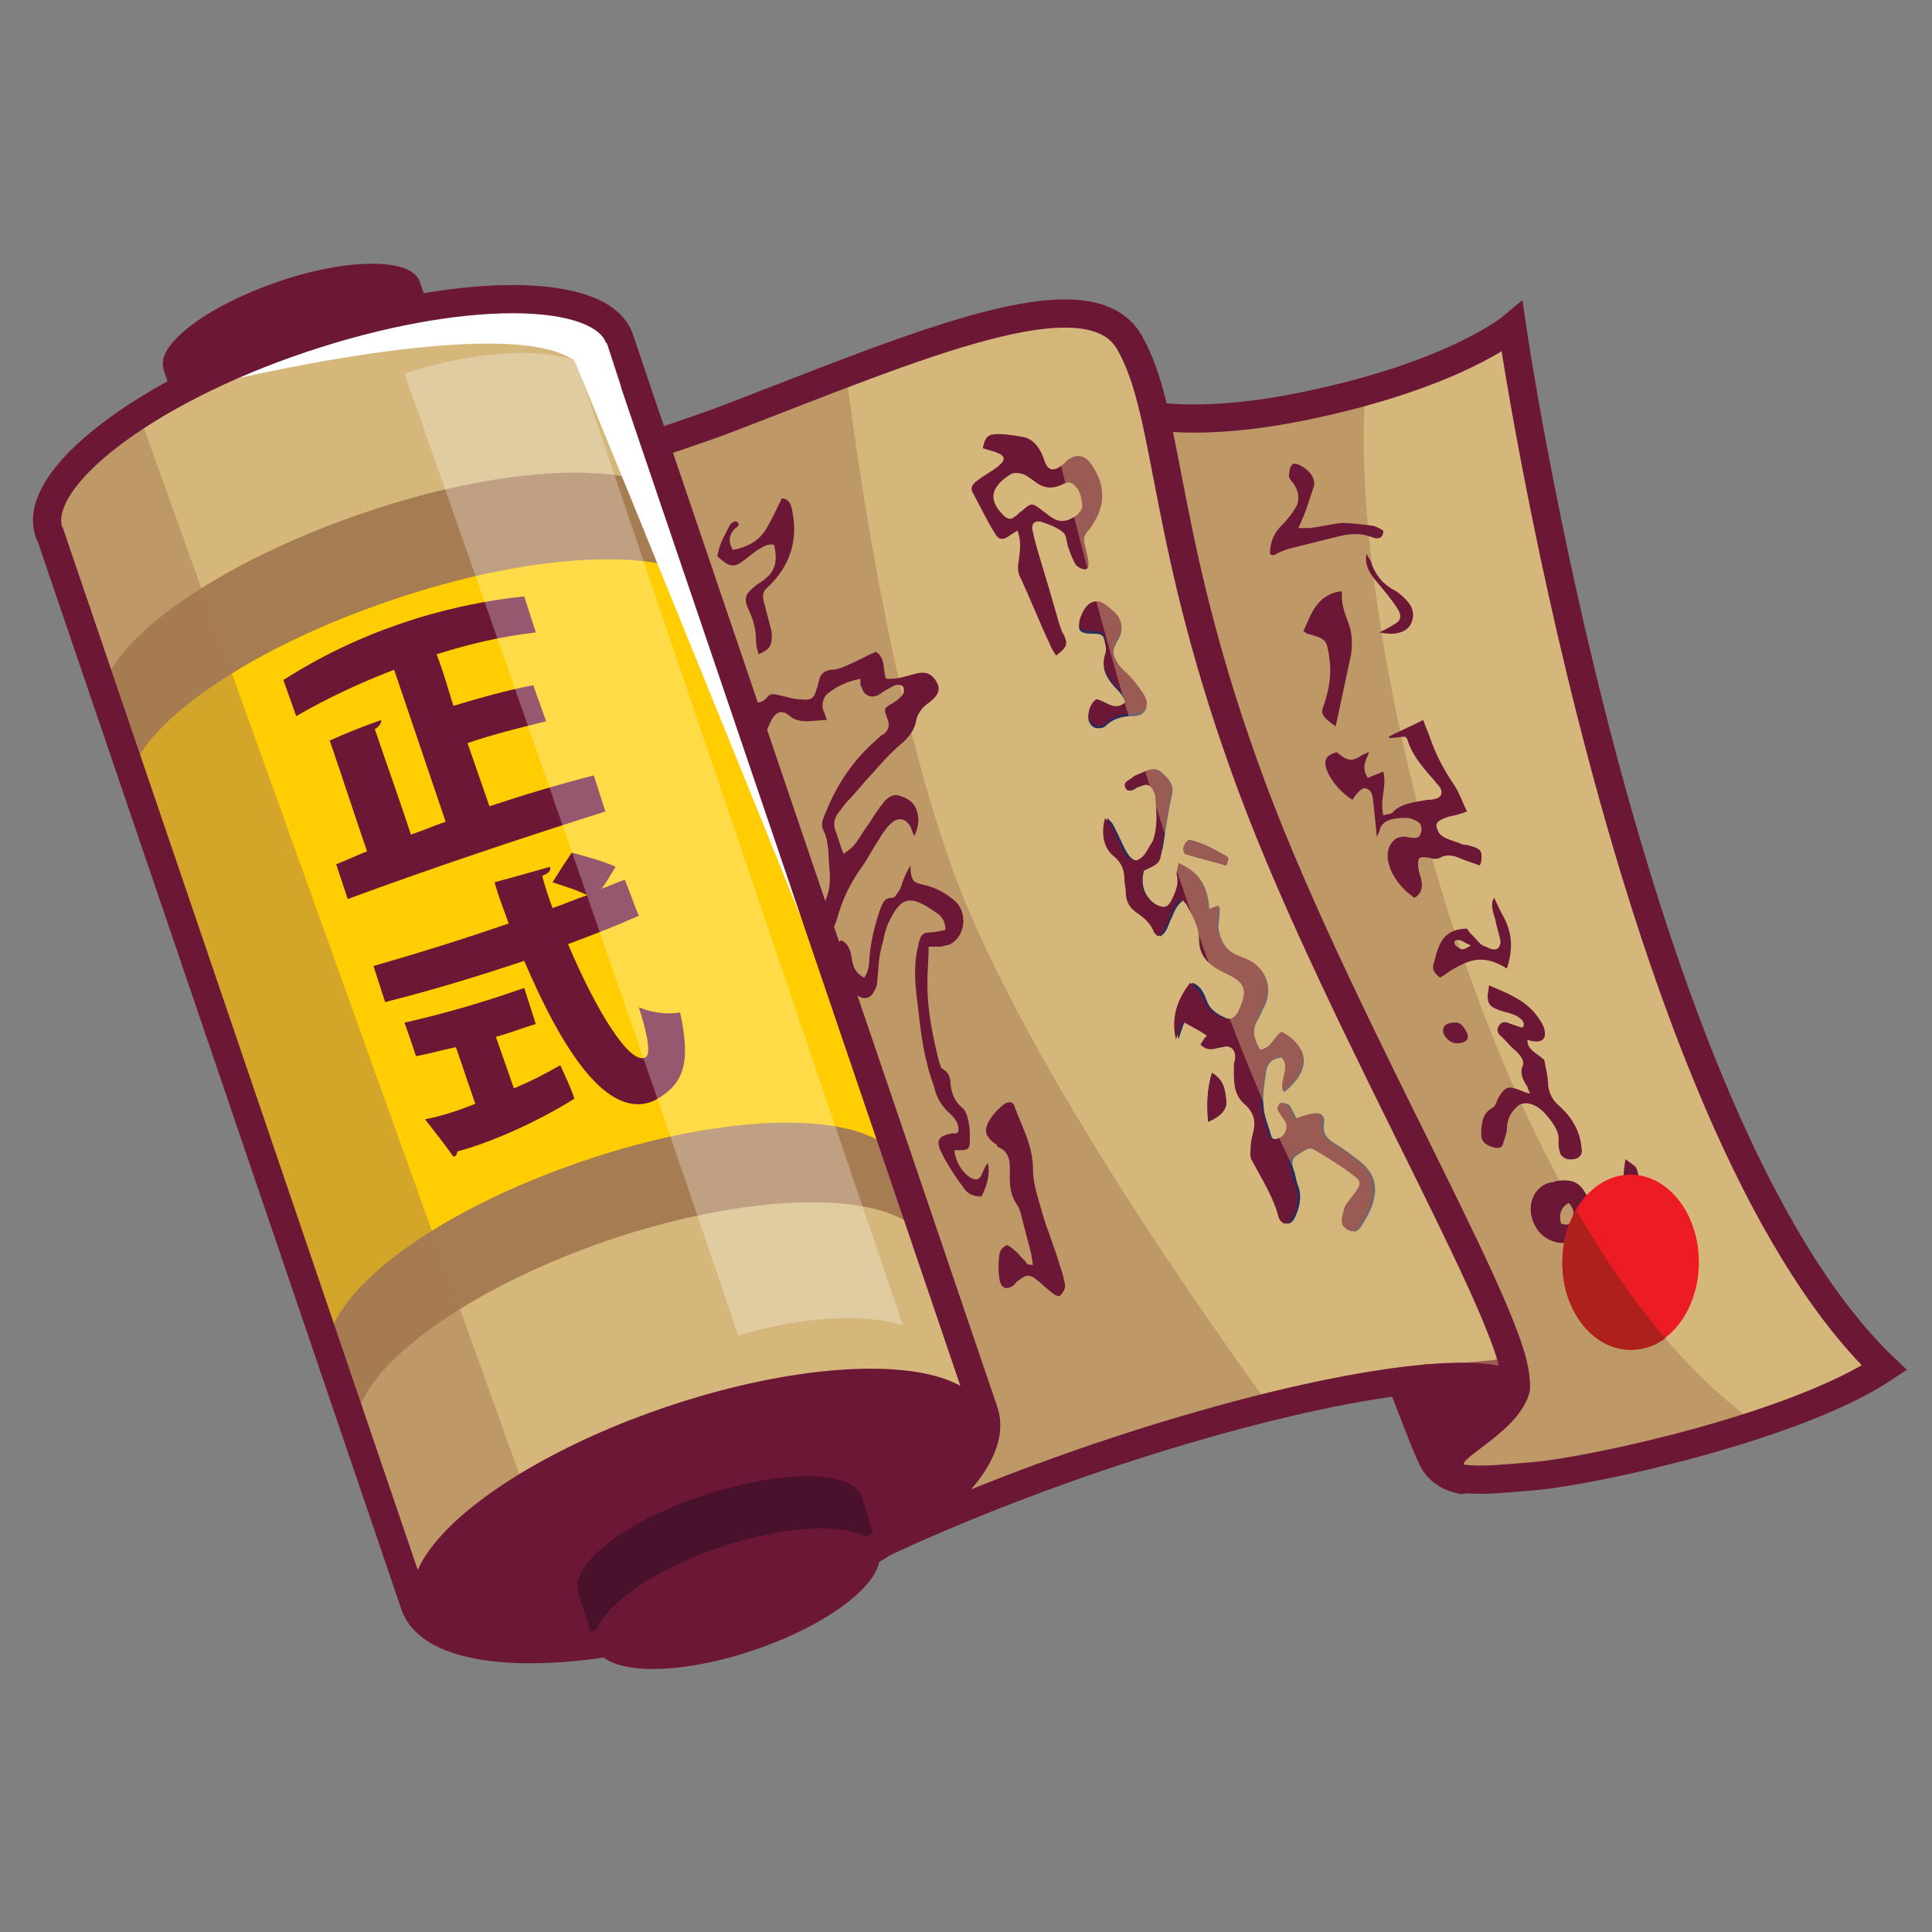
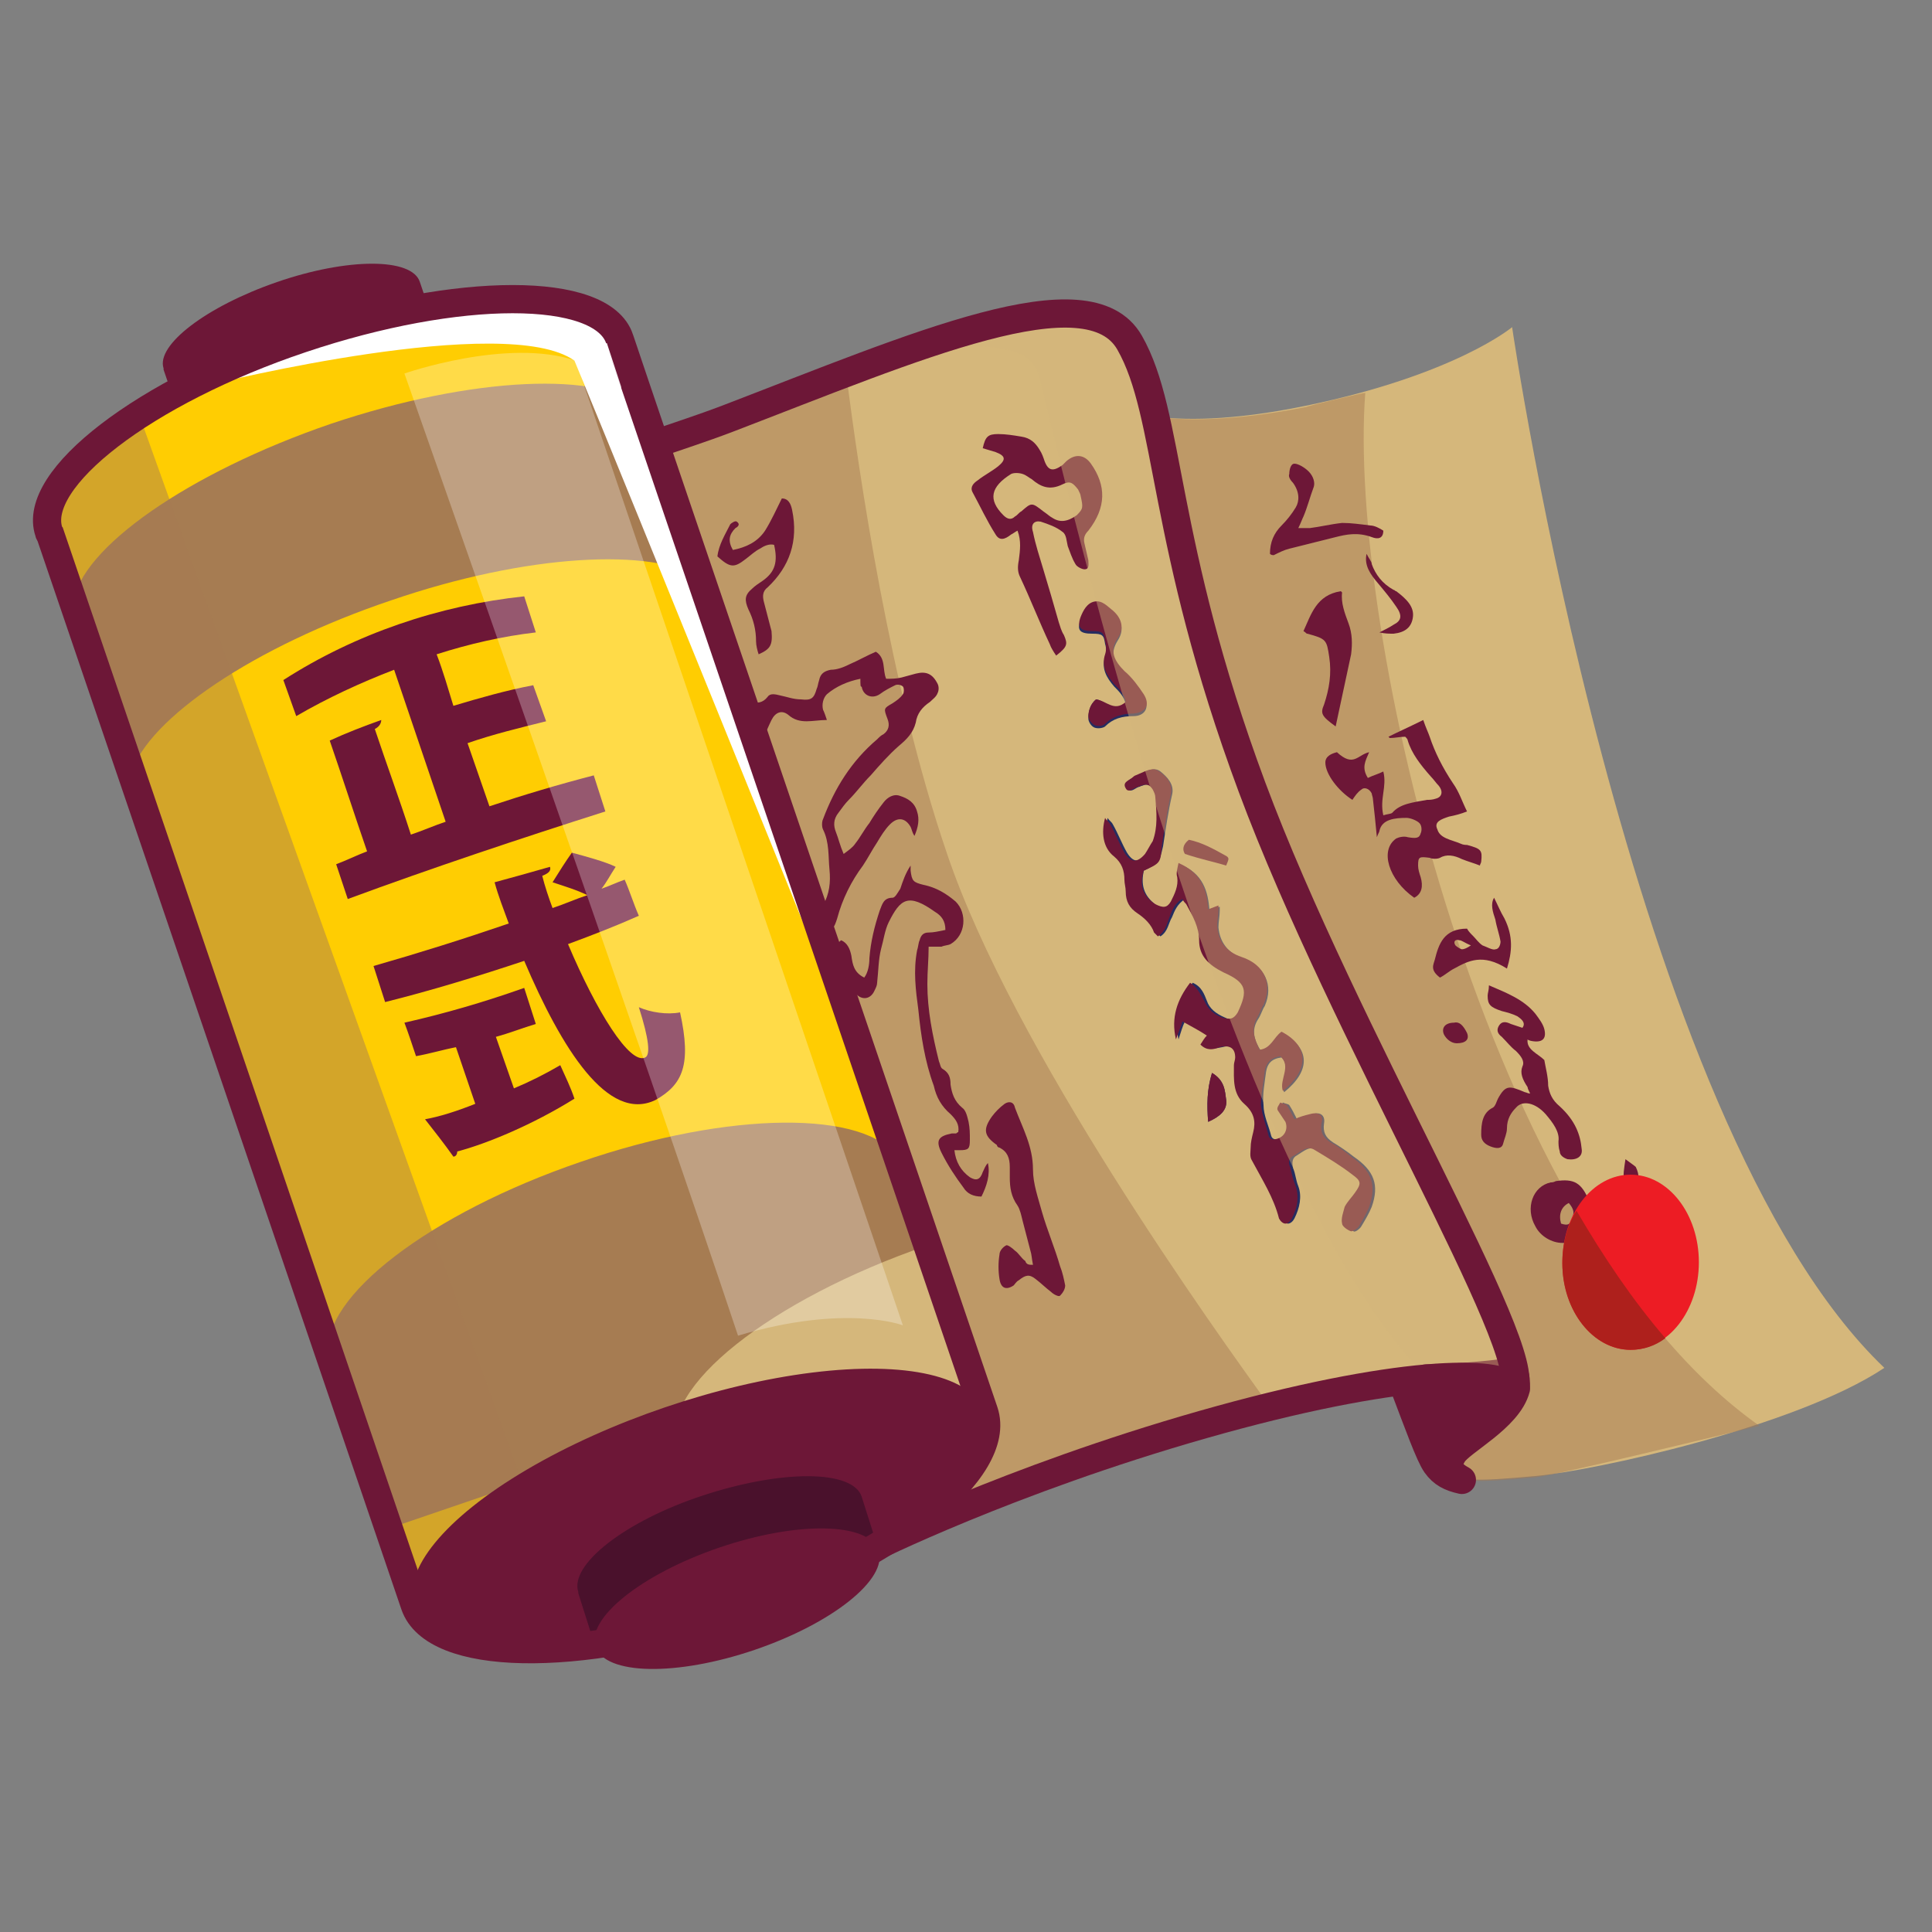
<svg xmlns="http://www.w3.org/2000/svg" version="1.1" id="Calque_1" x="0px" y="0px" viewBox="0 0 150 150" style="enable-background:new 0 0 150 150;" xml:space="preserve">
  <rect x="0" y="0" width="150" height="150" fill="#808080" stroke="none" />
  <style type="text/css">
	.st0{fill:#D5B77B;}
	.st1{opacity:0.49;fill:#A67C52;}
	.st2{fill:#262C60;}
	.st3{fill:#6D1737;}
	.st4{fill:none;stroke:#6D1737;stroke-width:2.19;stroke-miterlimit:10;}
	.st5{fill:#6D1737;stroke:#6D1737;stroke-width:2.19;stroke-linejoin:round;}
	.st6{opacity:0.43;fill:#D5B77B;enable-background:new    ;}
	.st7{fill:#FFCD02;}
	.st8{fill:#A67C52;}
	.st9{fill:#4A112C;}
	.st10{opacity:0.28;fill:#FFFFFF;enable-background:new    ;}
	.st11{fill:#FFFFFF;}
	.st12{fill:#ED1C24;}
	.st13{fill:#AE201C;}
</style>
  <g>
    <g id="Calque_1_00000094606453524496627690000018262546467200234891_">
      <path class="st0" d="M86,31.3c0,0,3.8,2.6,15.4,0.2s16-6.1,16-6.1s9,61.8,28.9,80.8c-6.9,4.6-22.6,8-27.1,8.4s-6.7,0.6-7.8-1    S105.3,97,105.3,97L86,31.3z" />
      <path class="st1" d="M106,30.5c-0.2,0-4.4,1-4.6,1.1C89.8,33.9,86,31.3,86,31.3L105.3,97c0,0,5,15.1,6.1,16.7s3.2,1.4,7.8,1    c1.8-0.2,13.2-3,17.4-4C115.1,95.5,104.6,48.5,106,30.5L106,30.5z" />
      <path class="st0" d="M36.9,37.3c0,0,5.1,0.7,19.7-4.9s28-11.5,31.2-5.9s2.4,15.4,9.5,34.5s22.1,43.9,20.3,46.7    c-0.9-1.5-9-1.5-24.1,2.8s-25.9,9.7-25.9,9.7l-14.5-18.5L34.6,63.1L36.9,37.3L36.9,37.3z" />
      <path class="st2" d="M88.8,67.6C90,67,90,67,90.3,65.7c0.2-1.3,0.4-2.7,0.7-4c0.2-0.8-0.4-1.4-0.9-1.8c-0.5-0.4-1.1,0-1.6,0.2    c-0.1,0.1-0.3,0.1-0.4,0.2c-0.3,0.2-0.9,0.4-0.6,0.9c0.3,0.4,0.6,0,0.9-0.1c0.1,0,0.2-0.1,0.3-0.1c0.4-0.2,0.7,0,0.9,0.3    c0.1,0.2,0.2,0.4,0.2,0.6c0.1,1.1,0.2,2.3-0.2,3.4c-0.1,0.4-0.3,0.7-0.6,1c-0.5,0.7-1,0.7-1.5-0.1c-0.4-0.7-0.7-1.5-1.1-2.2    c-0.1-0.2-0.3-0.3-0.4-0.5c-0.3,1.2-0.2,2.3,0.7,3c0.7,0.6,0.8,1.1,0.8,1.8c0,0.3,0.1,0.6,0.1,0.9c0,0.7,0.3,1.2,0.9,1.7    c0.6,0.4,1,0.9,1.3,1.5c0,0.1,0.2,0.2,0.3,0.3c0.6-0.4,0.6-1,0.9-1.5c0.2-0.5,0.4-1,1-1.4c0.1,0.1,0.2,0.2,0.3,0.4    c0.5,0.9,1,1.8,1,2.8c0.1,1.2,0.8,2,1.9,2.5c1.8,0.8,1.9,1.4,1.1,3.1c-0.3,0.6-0.6,0.7-1.2,0.4c-0.7-0.3-1.2-0.7-1.4-1.3    c-0.2-0.5-0.4-1.1-1.1-1.4c-0.9,1.3-1.5,2.6-1.1,4.4c0.2-0.6,0.3-1,0.5-1.4c0.7,0.4,1.3,0.8,1.9,1.1c-0.1,0.2-0.3,0.5-0.5,0.7    c0.5,0.4,1,0.3,1.5,0.2c0.7-0.2,1.2,0.1,1.2,0.8c0,0.2-0.1,0.4-0.1,0.6c0,1.1-0.1,2.2,0.8,3c0.7,0.7,0.9,1.3,0.7,2.2    c-0.1,0.4-0.2,0.8-0.2,1.2c0,0.3,0,0.7,0.1,1c0.8,1.5,1.7,2.8,2.1,4.5c0,0.2,0.3,0.4,0.5,0.4s0.4-0.2,0.5-0.4    c0.4-0.8,0.6-1.7,0.3-2.5c-0.2-0.5-0.2-0.9-0.4-1.4c-0.1-0.4-0.1-0.8,0.3-1c0.5-0.3,1-0.8,1.6-0.4c1,0.6,2,1.2,2.9,1.9    c0.7,0.5,0.6,0.8,0.2,1.4c-0.3,0.4-0.6,0.7-0.8,1.1c-0.2,0.4-0.3,0.9-0.2,1.3c0,0.2,0.4,0.5,0.7,0.6c0.1,0.1,0.5-0.2,0.6-0.4    c0.3-0.5,0.6-1,0.8-1.5c0.6-1.7,0.2-2.8-1.4-3.9c-0.5-0.4-1.1-0.8-1.6-1.1c-0.6-0.4-0.8-0.8-0.7-1.5c0.1-0.6-0.3-0.9-0.9-0.7    c-0.4,0.1-0.8,0.3-1.2,0.4c-0.2-0.4-0.4-0.8-0.6-1.1c-0.1-0.1-0.3-0.1-0.5-0.2c-0.1,0.2-0.2,0.4-0.2,0.6c0.1,0.3,0.4,0.6,0.6,0.9    c0.3,0.5,0,1.1-0.6,1.3c-0.3,0.1-0.6,0.1-0.7-0.2c-0.2-0.8-0.6-1.6-0.6-2.4C98,85,98.2,84,98.3,83.2c0.1-0.6,0.4-1,1.2-1.1    c0.8,0.8-0.2,1.8,0.2,2.7c2.1-1.7,2-3.4-0.1-4.6c-0.6,0.4-0.8,1.3-1.7,1.4c-0.5-0.8-0.8-1.6-0.2-2.5c0.2-0.3,0.3-0.7,0.5-1    c0.7-1.6,0-3.1-1.7-3.7c-1.2-0.4-1.8-1.3-1.9-2.4c0-0.4,0.1-0.9,0.1-1.3c0-0.1,0-0.2,0-0.3l-0.8,0.3c-0.1-1.5-0.5-2.9-2.3-3.6    c0,0.4-0.1,0.8-0.1,1.1c0.1,0.7-0.1,1.3-0.5,1.9c-0.3,0.6-0.6,0.6-1.2,0.2C88.7,69.5,88.6,68.6,88.8,67.6L88.8,67.6z" />
      <path class="st2" d="M85.1,54.3c-0.5,0.4-0.6,1-0.6,1.5c0,0.2,0.2,0.6,0.5,0.7s0.7,0,0.8-0.1c0.6-0.6,1.3-0.8,2.2-0.8    c0.9,0,1.3-0.7,0.8-1.5c-0.5-0.7-0.9-1.3-1.5-1.8c-0.8-0.8-1.2-1.5-0.5-2.6c0.5-0.8,0.3-1.5-0.4-2.1c-0.4-0.4-0.8-0.9-1.4-0.7    c-0.6,0.1-0.9,0.7-1.1,1.2c-0.3,0.8-0.1,1.1,0.9,1.1c0.8,0,0.9,0.1,1,0.8c0.1,0.3,0.1,0.7,0,1c-0.3,0.9,0.1,1.6,0.7,2.3    c0.4,0.4,0.8,0.8,0.9,1.4C86.4,55.3,85.8,54.4,85.1,54.3L85.1,54.3z" />
      <path class="st2" d="M94.1,83.3c-0.4,1.3-0.4,2.5-0.3,3.8c0.9-0.4,1.5-0.9,1.4-1.7C95.1,84.7,95.1,83.9,94.1,83.3z" />
-       <path class="st2" d="M92,66.3c1.2,0.3,2.2,0.6,3.2,0.9c0.2-0.5,0.2-0.6-0.1-0.8c-0.9-0.5-1.8-1-2.8-1.2C91.8,65.6,91.8,66,92,66.3    z" />
      <path class="st3" d="M88.8,67.6c-0.3,1-0.2,1.9,0.9,2.6c0.6,0.3,0.9,0.3,1.2-0.2c0.3-0.6,0.6-1.2,0.5-1.9c-0.1-0.3,0-0.6,0.1-1.1    c1.8,0.8,2.2,2.1,2.3,3.6l0.8-0.3c0,0.1,0,0.2,0,0.3c0,0.4-0.1,0.9-0.1,1.3c0.1,1.2,0.7,2,1.9,2.4c1.8,0.6,2.4,2.1,1.7,3.7    c-0.2,0.3-0.3,0.7-0.5,1c-0.5,0.9-0.2,1.7,0.2,2.5c0.9-0.1,1.1-1,1.7-1.4c2.1,1.1,2.2,2.9,0.1,4.6c-0.3-0.9,0.7-1.9-0.2-2.7    c-0.7,0.1-1.1,0.5-1.2,1.1c-0.1,0.9-0.3,1.8-0.3,2.7c0.1,0.8,0.4,1.6,0.6,2.4c0.1,0.3,0.4,0.3,0.7,0.2c0.6-0.2,0.8-0.8,0.6-1.3    c-0.2-0.3-0.4-0.6-0.6-0.9c-0.1-0.2,0.1-0.4,0.2-0.6c0.2,0.1,0.4,0.1,0.5,0.2c0.2,0.3,0.4,0.7,0.6,1.1c0.4-0.2,0.8-0.3,1.2-0.4    c0.7-0.2,1.1,0.1,0.9,0.7c-0.1,0.7,0.1,1.1,0.7,1.5c0.6,0.3,1.1,0.7,1.6,1.1c1.6,1.1,2,2.2,1.4,3.9c-0.2,0.5-0.5,1-0.8,1.5    c-0.1,0.2-0.5,0.4-0.6,0.4c-0.3-0.1-0.7-0.4-0.7-0.6c-0.1-0.4,0.1-0.9,0.2-1.3c0.2-0.4,0.6-0.8,0.8-1.1c0.5-0.7,0.5-0.9-0.2-1.4    c-0.9-0.7-1.9-1.3-2.9-1.9c-0.6-0.4-1.1,0.1-1.6,0.4c-0.5,0.2-0.5,0.6-0.3,1c0.1,0.5,0.2,0.9,0.4,1.4c0.3,0.9,0.1,1.7-0.3,2.5    c-0.1,0.2-0.3,0.4-0.5,0.4s-0.4-0.2-0.5-0.4c-0.4-1.6-1.3-3-2.1-4.5c-0.2-0.3-0.1-0.7-0.1-1c0-0.4,0.1-0.8,0.2-1.2    c0.2-0.8,0.1-1.5-0.7-2.2c-0.9-0.8-0.8-1.9-0.8-3c0-0.2,0.1-0.4,0.1-0.6c0-0.7-0.4-1-1.2-0.8c-0.5,0.2-1,0.3-1.5-0.2    c0.2-0.3,0.3-0.5,0.5-0.7c-0.6-0.4-1.2-0.7-1.9-1.1c-0.1,0.4-0.3,0.8-0.5,1.4c-0.4-1.7,0.1-3.1,1.1-4.4c0.6,0.4,0.8,0.9,1.1,1.4    c0.3,0.7,0.8,1.1,1.4,1.3c0.6,0.2,0.9,0.1,1.2-0.4c0.8-1.7,0.7-2.3-1.1-3.1c-1.2-0.6-1.9-1.3-1.9-2.5c0-1-0.5-1.9-1-2.8    c-0.1-0.1-0.2-0.2-0.3-0.4c-0.6,0.3-0.8,0.9-1,1.4s-0.3,1.1-0.9,1.5c-0.1-0.1-0.2-0.2-0.3-0.3c-0.2-0.6-0.7-1.1-1.3-1.5    c-0.6-0.4-0.9-0.9-0.9-1.7c0-0.3-0.1-0.6-0.1-0.9c0-0.7-0.2-1.3-0.8-1.8c-0.9-0.7-1-1.9-0.7-3c0.1,0.2,0.3,0.3,0.4,0.5    c0.4,0.7,0.7,1.5,1.1,2.2c0.5,0.8,1,0.8,1.6,0.1c0.2-0.3,0.4-0.7,0.6-1c0.4-1.1,0.3-2.2,0.2-3.4c0-0.2-0.1-0.4-0.2-0.6    c-0.2-0.3-0.4-0.5-0.9-0.3c-0.1,0-0.2,0.1-0.3,0.1c-0.3,0.1-0.7,0.5-0.9,0.1c-0.3-0.5,0.3-0.6,0.6-0.9c0.1-0.1,0.2-0.1,0.4-0.2    c0.5-0.2,1.1-0.6,1.6-0.2c0.6,0.4,1.1,1,0.9,1.8c-0.3,1.3-0.5,2.7-0.7,4C90.1,67,90.1,67,88.8,67.6L88.8,67.6z" />
      <path class="st3" d="M85.1,54.3c0.8,0.1,1.4,1,2.3,0.2c-0.1-0.6-0.5-1-0.9-1.4c-0.6-0.7-1-1.4-0.7-2.3c0.1-0.3,0.1-0.7,0-1    c-0.1-0.7-0.2-0.8-1-0.8c-0.9,0-1.2-0.3-0.9-1.1c0.2-0.5,0.5-1.1,1.1-1.2c0.6-0.1,1,0.4,1.4,0.7c0.7,0.6,0.9,1.4,0.4,2.1    c-0.7,1-0.3,1.8,0.5,2.6c0.6,0.5,1.1,1.2,1.5,1.8c0.5,0.8,0.2,1.4-0.8,1.5c-0.8,0-1.6,0.2-2.2,0.8c-0.2,0.2-0.6,0.2-0.8,0.1    c-0.2-0.1-0.5-0.4-0.5-0.7C84.5,55.3,84.6,54.7,85.1,54.3L85.1,54.3z" />
      <path class="st3" d="M94.1,83.3c1,0.6,1,1.4,1.1,2.1c0.1,0.8-0.5,1.3-1.4,1.7C93.7,85.8,93.7,84.6,94.1,83.3z" />
      <path class="st3" d="M92,66.3c-0.2-0.3-0.2-0.7,0.3-1.1c1,0.2,1.9,0.7,2.8,1.2c0.4,0.2,0.3,0.3,0.1,0.8    C94.2,66.9,93.2,66.7,92,66.3z" />
      <path class="st3" d="M84.7,36c-0.5-0.7-1.2-0.8-1.9-0.2c-0.1,0.1-0.2,0.2-0.3,0.3c-0.7,0.5-1.1,0.5-1.4-0.3    c-0.1-0.3-0.2-0.6-0.4-0.9c-0.3-0.5-0.7-0.9-1.4-1c-0.6-0.1-1.2-0.2-1.8-0.2c-0.8,0-1,0.2-1.2,1.1c0.3,0.1,0.7,0.2,1,0.3    c0.8,0.3,0.8,0.6,0.2,1.1c-0.5,0.4-1.1,0.7-1.6,1.1c-0.3,0.2-0.6,0.5-0.4,0.9c0.6,1.1,1.1,2.2,1.8,3.3c0.3,0.5,0.7,0.4,1.2,0    c0.2-0.1,0.3-0.2,0.5-0.3c0.3,0.8,0.2,1.5,0.1,2.3C79,44,79,44.4,79.2,44.8c0.8,1.7,1.5,3.5,2.3,5.2c0.1,0.3,0.3,0.6,0.5,0.9    c0.9-0.7,0.9-0.9,0.6-1.6c-0.2-0.3-0.3-0.7-0.4-1c-0.4-1.4-0.8-2.8-1.2-4.1c-0.3-1-0.6-1.9-0.8-2.9c-0.2-0.6,0.1-0.9,0.6-0.8    c0.6,0.2,1.2,0.4,1.7,0.8c0.3,0.2,0.3,0.7,0.4,1.1c0.2,0.5,0.3,0.9,0.6,1.4c0.1,0.2,0.5,0.4,0.7,0.4c0.4,0,0.3-0.4,0.3-0.7    c-0.1-0.4-0.2-0.9-0.3-1.3c-0.1-0.4,0-0.7,0.3-1C85.9,39.4,85.9,37.7,84.7,36L84.7,36z M83.6,40c-0.7,0.5-1.3,0.6-1.9,0.2    c-0.2-0.1-0.4-0.3-0.7-0.5c-0.9-0.7-0.9-0.7-1.7,0c-0.2,0.1-0.3,0.3-0.5,0.4c-0.3,0.3-0.6,0.2-0.9-0.1c-1.2-1.2-1-2.2,0.6-3.2    c0.2-0.1,0.6-0.1,0.9,0s0.5,0.3,0.7,0.4c0.7,0.6,1.4,0.9,2.4,0.4c0.6-0.3,0.8-0.1,1.2,0.4c0.1,0.2,0.2,0.4,0.2,0.5    C84.1,39.4,84.1,39.5,83.6,40z" />
      <path class="st1" d="M98.6,109.2c-4.2-5.8-20-27.8-25.1-43c-4.4-12.9-6.8-29.3-7.8-37.2c-2.9,1.1-5.9,2.3-9,3.5    c-11,4.2-16.6,4.8-18.7,4.9L36.7,39l-0.4,4.9l5.3,33.9l11.5,24l14.5,18.5c0,0,10.9-5.3,25.9-9.7C95.3,110.1,97,109.6,98.6,109.2    L98.6,109.2z" />
-       <path class="st4" d="M89.4,32.3c2.4,0.3,6.2,0.4,12-0.8c11.6-2.4,16-6.1,16-6.1s9,61.8,28.9,80.8c-6.9,4.6-22.6,8-27.1,8.4    s-6.7,0.6-7.8-1c-0.4-0.6-1.5-3.5-2.7-6.6" />
      <path class="st5" d="M117.5,106.5c-2.2,0.3-4.5,0.5-6.7,0.5c-0.6,0.2-1.2,0.4-1.8,0.6c1.1,2.9,2,5.4,2.5,6.1s1.1,1,2,1.2    c-1.1-0.6-1.2-1.2-0.7-2c0.6-1,4.3-2.8,4.9-5.1C117.7,107.3,117.7,106.9,117.5,106.5z" />
      <path class="st6" d="M69.1,27.7c0,0,10.4-2.5,11.5,1.3s13.7,61.3,30.3,78.1c6.8,0.7,6.7-0.5,6.7-0.5l-15.3-33.8L94,50.6l-4.4-19.9    L88,26.5l-4.1-2.2h-6.7L69.1,27.7L69.1,27.7z" />
      <path class="st4" d="M50.8,34.5c1.7-0.6,3.6-1.2,5.7-2c14.6-5.6,28-11.5,31.2-5.9s2.4,15.4,9.5,34.5s22.1,43.9,20.3,46.7    c-0.9-1.5-9-1.5-24.1,2.8s-25.9,9.7-25.9,9.7" />
      <path class="st3" d="M32.6,21.9L32.6,21.9L32.6,21.9C32,20,27,20,21.5,21.9s-9.4,4.9-8.8,6.7c0,0,0,0,0,0.1l0,0l12.7,37.2    l19.8-6.8L32.6,21.9L32.6,21.9z" />
      <ellipse transform="matrix(0.947 -0.322 0.322 0.947 -9.525 10.171)" class="st0" cx="26" cy="33.9" rx="23.4" ry="7.9" />
      <path class="st7" d="M48.2,26.5L48.2,26.5c0,0,0-0.1,0-0.2c-1.4-4.1-12.5-4.1-24.7,0S2.4,37.3,3.8,41.4c0,0,0,0.1,0.1,0.2l0,0    l28.3,83.1l44.3-15.1L48.2,26.5z" />
      <path class="st8" d="M54.4,44.9l-4.5-13.2c-3.1-2.9-13.2-2.5-24.2,1.2c-11.1,3.8-19.5,9.7-20,13.9L10.2,60    c1.3-4.2,9.5-9.8,20.2-13.4C40.9,43,50.7,42.5,54.4,44.9z" />
      <path class="st8" d="M74.3,103.6l-4.6-13.7c-2.4-3.7-13-3.7-24.6,0.3c-11.7,4-20.2,10.5-19.6,15l4.6,13.5L74.3,103.6z" />
-       <path class="st0" d="M76.4,109.6L72,96.7c-1.6-4.3-12.7-4.5-24.8-0.4c-12.2,4.2-20.9,11.1-19.4,15.5c0,0,0,0,0,0.1l4.3,12.8    L76.4,109.6L76.4,109.6z" />
-       <path class="st0" d="M8,53.7c0.7-4.2,9-10,20-13.8s21.1-4.2,24.3-1.3l-4.1-12l0,0c0,0,0-0.1,0-0.2c-1.4-4.1-12.5-4.1-24.7,0    S2.4,37.3,3.8,41.4c0,0,0,0.1,0.1,0.2l0,0L8,53.7L8,53.7z" />
+       <path class="st0" d="M76.4,109.6L72,96.7c-12.2,4.2-20.9,11.1-19.4,15.5c0,0,0,0,0,0.1l4.3,12.8    L76.4,109.6L76.4,109.6z" />
      <path class="st1" d="M32.1,124.7l6.1-2.1l3.1-5.4l-30.5-85c-5.1,3.3-8,6.7-7.1,9.2c0,0,0,0.1,0.1,0.2l0,0L32.1,124.7z" />
      <ellipse transform="matrix(0.947 -0.322 0.322 0.947 -34.833 23.718)" class="st3" cx="54.3" cy="117.2" rx="23.4" ry="8.4" />
      <path class="st9" d="M66.9,116.2L66.9,116.2C66.9,116.2,66.8,116.2,66.9,116.2c-0.7-2.1-6.2-2.1-12.3-0.1s-10.4,5.4-9.7,7.5v0.1    l0,0l1.3,4.1l22-7.5L66.9,116.2L66.9,116.2z" />
      <ellipse transform="matrix(0.947 -0.322 0.322 0.947 -36.904 25.018)" class="st3" cx="57.2" cy="124.1" rx="11.6" ry="4.2" />
      <path class="st3" d="M38,62.6c2.7-0.9,5.4-1.7,8.1-2.4L47,63c-6.6,2.1-13.5,4.4-20,6.8c-0.3-0.9-0.6-1.8-0.9-2.7    c0.8-0.3,1.6-0.7,2.4-1c-1-2.9-1.9-5.7-2.9-8.6c1.3-0.6,2.6-1.1,4-1.6c0,0.2-0.1,0.5-0.5,0.7c0.9,2.7,1.9,5.4,2.8,8.2    c0.9-0.3,1.8-0.7,2.7-1l-4-11.8c-2.6,1-5.2,2.2-7.6,3.6l-1-2.8c5.6-3.6,12.1-5.8,18.7-6.5l0.9,2.8c-2.6,0.3-5.2,0.9-7.7,1.7    c0.5,1.3,0.9,2.7,1.3,4c2-0.6,4.1-1.2,6.2-1.6l1,2.8c-2,0.5-4.1,1-6.1,1.7L38,62.6L38,62.6z" />
      <path class="st3" d="M38.5,80.5l1.4,4c1.2-0.5,2.4-1.1,3.6-1.8c0.4,0.9,0.8,1.7,1.1,2.6c-3.2,2-6.8,3.5-9.1,4.1    c0,0.2-0.1,0.4-0.3,0.4c-0.7-1-1.5-2-2.2-2.9c1.1-0.2,2.4-0.6,3.9-1.2l-1.5-4.4c-1,0.2-2,0.5-3.1,0.7c-0.3-0.9-0.6-1.8-0.9-2.6    c3.1-0.7,6.2-1.6,9.3-2.7l0.9,2.8C40.6,79.8,39.6,80.2,38.5,80.5L38.5,80.5z M49.6,71.1c-1.8,0.8-3.6,1.5-5.5,2.2    c2.2,5.2,4.8,9.4,6,8.8c0.4-0.2,0.3-1.4-0.5-3.9c0.9,0.4,2.2,0.6,3.2,0.4c0.9,4.1,0.2,5.6-1.9,6.8c-3.7,1.8-7.3-4-10.2-10.8    c-3.6,1.2-7.2,2.3-10.8,3.2L29,75c3.5-1,7-2.1,10.5-3.3c-0.4-1.1-0.8-2.1-1.1-3.2c1.5-0.4,2.9-0.8,4.3-1.2    c0.1,0.3-0.1,0.5-0.6,0.7c0.2,0.8,0.5,1.7,0.8,2.5c0.9-0.3,1.8-0.7,2.7-1c-0.8-0.4-1.8-0.7-2.7-1c0.5-0.8,1-1.6,1.5-2.3    c1.1,0.3,2.6,0.7,3.4,1.1c-0.4,0.6-0.7,1.2-1.1,1.7c0.6-0.2,1.2-0.5,1.8-0.7C48.9,69.2,49.2,70.2,49.6,71.1L49.6,71.1z" />
      <path class="st10" d="M31.4,29c0,0,8-2.8,13.3-1c3,8.9,25.4,74.9,25.4,74.9s-4.4-1.7-12.8,0.8C50.1,82.1,31.4,29,31.4,29L31.4,29z    " />
      <path class="st11" d="M16.6,29.8c0,0,22.7-5.6,28-1.8c4.8,11.6,19.2,47.2,19.2,47.2L48.1,26.4l-3.5-3.1h-5.8l-9.2,1.4L21,27.1    L16.6,29.8z" />
      <path class="st4" d="M76.4,109.6L76.4,109.6c0,0-28.3-83.2-28.3-83.3c-1.4-4.1-12.5-4.1-24.7,0s-21,10.9-19.6,15    c0,0,0,0.1,0.1,0.2l0,0l28.3,83.1c1.5,4.4,12.6,4.6,24.9,0.5C69.2,121,77.9,114.1,76.4,109.6L76.4,109.6z" />
    </g>
  </g>
  <path class="st3" d="M57.8,56.1c0.2,0.8,0.4,1.7,0.6,2.6c0.4-0.4,0.6-0.9,0.9-1.5c0.2-0.4,0.4-0.9,0.6-1.3c0.3-0.6,0.8-0.8,1.3-0.4  c0.9,0.8,1.9,0.4,3,0.4c-0.1-0.3-0.2-0.6-0.3-0.8c-0.1-0.4,0-0.9,0.3-1.2c0.7-0.6,1.6-1,2.6-1.2c0,0.4,0,0.7,0.1,0.6  c0.1,0.7,0.8,1,1.4,0.6c0.4-0.3,0.8-0.5,1.2-0.7c0.2-0.1,0.5,0,0.6,0.1c0.1,0.1,0.1,0.5,0,0.6c-0.2,0.3-0.5,0.5-0.8,0.7  c-0.7,0.4-0.7,0.4-0.4,1.2c0.2,0.5,0.1,0.9-0.3,1.2c-0.2,0.1-0.3,0.2-0.5,0.4c-2,1.7-3.3,3.8-4.2,6.2c-0.1,0.2-0.1,0.6,0,0.8  c0.5,1,0.4,2.1,0.5,3.1s0,1.9-0.5,2.8c-0.2,0.3-0.5,0.8-0.5,1.1c0.2,0.5,0.4,1,0.5,1.6c0.1-0.3,0.3-0.6,0.6-0.8  c0.3-0.2,0.4-0.6,0.5-0.9c0.4-1.5,1.1-2.9,2-4.1c0.4-0.6,0.7-1.2,1.1-1.8c0.3-0.5,0.6-1,1-1.4c0.6-0.6,1.2-0.5,1.6,0.2  c0.1,0.2,0.1,0.4,0.3,0.7c0.3-0.7,0.4-1.3,0.2-1.9c-0.2-0.7-0.7-1-1.3-1.2c-0.5-0.2-1,0.1-1.3,0.5c-0.4,0.5-0.8,1.1-1.1,1.6  c-0.4,0.5-0.7,1.1-1.1,1.6c-0.2,0.3-0.5,0.5-0.9,0.8c-0.3-0.7-0.4-1.2-0.6-1.7s-0.2-1,0.2-1.5c0.3-0.4,0.5-0.7,0.8-1  c0.6-0.6,1.1-1.3,1.7-1.9c0.7-0.8,1.4-1.6,2.2-2.3c0.6-0.5,1.1-1,1.3-1.8c0.1-0.7,0.5-1.2,1.1-1.6c0.2-0.2,0.5-0.4,0.6-0.7  c0.1-0.2,0.1-0.5,0-0.7c-0.4-0.8-0.9-1-1.7-0.8c-0.4,0.1-0.7,0.2-1.1,0.3c-0.4,0.1-0.8,0.1-1.2,0.1c-0.3-0.7,0-1.6-0.8-2.1  c-0.7,0.3-1.4,0.7-2.1,1c-0.4,0.2-0.9,0.4-1.4,0.4c-0.5,0.1-0.8,0.3-0.9,0.8c-0.1,0.3-0.1,0.5-0.2,0.7c-0.2,0.7-0.4,0.9-1.2,0.8  c-0.6,0-1.1-0.2-1.6-0.3c-0.4-0.1-0.8-0.2-1,0.1c-0.4,0.5-0.8,0.5-1.3,0.4c-0.3,0.4-0.5,0.8-0.7,1.1C57.7,55.7,57.8,55.9,57.8,56.1z  " />
  <path class="st3" d="M76.7,90.3c-0.2,0.2-0.3,0.5-0.4,0.7c-0.2,0.6-0.5,0.7-1,0.4c-0.7-0.5-1.1-1.2-1.2-2.1h0.4  c0.7,0,0.8-0.1,0.8-0.8c0-0.5,0-0.9-0.1-1.4c-0.1-0.4-0.2-0.9-0.5-1.1c-0.6-0.5-0.8-1.1-0.9-1.8c0-0.5-0.1-0.9-0.6-1.2  c-0.2-0.1-0.2-0.4-0.3-0.6c-0.5-2-0.9-4-0.9-6c0-1,0.1-1.9,0.1-2.9h1c0.2-0.1,0.5-0.1,0.7-0.2c1.2-0.7,1.3-2.4,0.4-3.3  c-0.7-0.6-1.5-1.1-2.5-1.3c-0.8-0.2-0.9-0.3-1-1.1v-0.4c-0.4,0.6-0.6,1.2-0.8,1.8c-0.2,0.3-0.4,0.7-0.6,0.7c-0.7,0-0.8,0.5-1,1  c-0.4,1.2-0.7,2.4-0.8,3.7c0,0.5-0.1,1.1-0.4,1.5c-0.8-0.4-0.9-1-1-1.7c-0.1-0.5-0.3-1-0.8-1.2c-0.5,0.4-0.6,1-0.9,1.6  c0.1,0.5,0.2,0.9,0.3,1.4c0.2-0.3,0.4-0.5,0.7-0.6c0.2,0.4,0.4,0.7,0.6,1.1c0.1,0.2,0.2,0.4,0.4,0.6c0.5,0.6,1.2,0.5,1.5-0.2  c0.1-0.2,0.2-0.4,0.2-0.6c0.1-0.9,0.1-1.8,0.3-2.6c0.2-0.7,0.3-1.5,0.6-2.1c0.9-1.8,1.5-2.3,3.6-0.8c0.5,0.3,0.8,0.7,0.8,1.4  c-0.5,0.1-0.9,0.2-1.3,0.2c-0.4,0-0.6,0.2-0.7,0.6c-0.1,0.2-0.1,0.5-0.2,0.8c-0.3,1.6-0.1,3.1,0.1,4.6c0.2,2,0.5,4,1.2,5.9  c0.2,0.9,0.6,1.6,1.3,2.2c0.4,0.4,0.7,0.8,0.6,1.4c-0.1,0-0.1,0.1-0.2,0.1C74.1,88,74,88,73.9,88c-1,0.2-1.3,0.5-0.8,1.5  s1.1,1.9,1.7,2.7c0.3,0.5,0.8,0.7,1.4,0.7C76.6,92.1,76.9,91.2,76.7,90.3z" />
  <path class="st3" d="M80.2,98.2c-0.1-0.5-0.1-0.8-0.2-1.1c-0.2-0.8-0.4-1.5-0.6-2.3c-0.1-0.4-0.2-0.9-0.4-1.2  c-0.5-0.7-0.6-1.4-0.6-2.2c0-0.2,0-0.5,0-0.8c0-0.7-0.2-1.2-0.8-1.5c-0.1,0-0.2-0.1-0.2-0.2c-1-0.7-1.1-1.2-0.4-2.2  c0.3-0.4,0.6-0.7,1-1c0.3-0.2,0.7-0.2,0.8,0.3c0.6,1.6,1.4,3,1.4,4.8c0,1.1,0.4,2.2,0.7,3.3c0.4,1.4,1,2.8,1.4,4.2  c0.2,0.5,0.3,1,0.4,1.5c0,0.3-0.2,0.6-0.4,0.8c-0.1,0.1-0.5-0.1-0.7-0.3c-0.4-0.3-0.8-0.7-1.2-1c-0.5-0.4-0.8-0.3-1.3,0.1  c-0.2,0.1-0.3,0.3-0.4,0.4c-0.6,0.4-1,0.2-1.1-0.5c-0.1-0.6-0.1-1.3,0-1.9c0-0.3,0.3-0.6,0.5-0.7c0.1-0.1,0.5,0.2,0.7,0.4  c0.3,0.2,0.5,0.6,0.8,0.8C79.7,98.2,79.9,98.2,80.2,98.2L80.2,98.2z" />
  <path class="st3" d="M58.9,50.8c-0.1-0.3-0.2-0.7-0.2-1c0-0.9-0.2-1.7-0.6-2.5c-0.3-0.7-0.3-1.1,0.3-1.6c0.2-0.2,0.5-0.4,0.8-0.6  c1-0.7,1.2-1.5,0.9-2.8c-0.4-0.1-0.8,0.1-1.1,0.3c-0.4,0.2-0.7,0.5-1.1,0.8c-0.9,0.7-1.2,0.7-2.2-0.2c0.1-0.9,0.6-1.7,1-2.5  c0.1-0.1,0.4-0.3,0.5-0.2c0.3,0.2,0.1,0.4-0.1,0.5c-0.5,0.5-0.6,1-0.2,1.7c1-0.2,1.9-0.6,2.5-1.5c0.5-0.8,0.9-1.7,1.3-2.5  c0.5,0,0.7,0.4,0.8,0.9c0.5,2.4-0.2,4.4-1.9,6c-0.4,0.3-0.4,0.7-0.3,1.1c0.2,0.8,0.4,1.5,0.6,2.3C60,50.1,59.8,50.4,58.9,50.8  L58.9,50.8z" />
  <path class="st3" d="M106.2,60.4c0.4-0.2,0.8-0.3,1.2-0.5c0.3,1.2-0.3,2.1,0,3.4c0.3-0.1,0.6-0.1,0.7-0.2c0.6-0.7,1.6-0.8,2.7-1  c0.2,0,0.4,0,0.7-0.1c0.4-0.1,0.6-0.5,0.2-1c-0.2-0.2-0.4-0.5-0.6-0.7c-0.8-0.9-1.5-1.8-1.8-2.8c0-0.1-0.1-0.2-0.2-0.3  c-0.4,0-0.8,0.1-1.2,0.1l-0.1-0.1c0.8-0.4,1.7-0.8,2.7-1.3c0.2,0.6,0.4,1,0.5,1.3c0.4,1.2,1,2.4,1.8,3.6c0.5,0.7,0.7,1.4,1.1,2.2  c-0.5,0.2-0.9,0.3-1.4,0.4c-0.6,0.2-1.2,0.4-0.9,1c0.2,0.7,1.1,0.8,1.8,1.1c0.2,0.1,0.4,0.1,0.5,0.1c1.1,0.3,1.2,0.4,1.1,1.3  c0,0.1-0.1,0.2-0.1,0.3c-0.5-0.2-0.9-0.3-1.4-0.5c-0.6-0.3-1.2-0.4-1.7-0.1c-0.2,0.1-0.6,0.1-0.8,0c-0.8-0.1-0.9-0.1-0.9,0.6  c0,0.3,0.1,0.6,0.2,0.9c0.2,0.7,0.1,1.3-0.5,1.6c-2-1.4-2.7-3.7-1.4-4.6c0.2-0.1,0.6-0.2,0.9-0.1c0.6,0.1,0.9,0.1,1-0.3  c0.1-0.2,0.1-0.6-0.1-0.8c-0.2-0.2-0.7-0.4-1-0.4c-0.9,0-1.9,0.1-2.1,1c0,0.1-0.1,0.2-0.2,0.5c-0.1-1.1-0.2-2-0.3-2.9  c0-0.2-0.1-0.4-0.1-0.5c-0.2-0.4-0.6-0.5-0.8-0.3c-0.3,0.2-0.5,0.5-0.7,0.8c-1.1-0.7-2.1-2-2.1-2.9c0-0.5,0.5-0.7,0.9-0.8  c1.3,1.2,1.6,0.2,2.5,0C106,59.1,105.7,59.6,106.2,60.4L106.2,60.4z" />
  <path class="st3" d="M118.6,80.7c-0.1,0.8,0.8,1.1,1.3,1.6c0.1,0.6,0.3,1.3,0.3,2c0.1,0.6,0.3,1.1,0.9,1.6c1.2,1.1,1.6,2.2,1.7,3.3  c0.1,0.6-0.4,0.9-1.1,0.8c-0.3-0.1-0.6-0.3-0.6-0.6c-0.1-0.3-0.1-0.6-0.1-0.8c0.1-0.7-0.4-1.4-1-2.1c-0.8-0.9-1.8-1.1-2.3-0.5  c-0.4,0.4-0.7,0.9-0.7,1.6c0,0.4-0.2,0.8-0.3,1.2c-0.1,0.4-0.5,0.4-1,0.2c-0.5-0.2-0.7-0.5-0.7-0.9c0-0.9,0.1-1.7,0.9-2.1  c0.2-0.1,0.3-0.5,0.4-0.7c0.6-1.1,0.9-1,2.1-0.5c0.1,0,0.2,0.1,0.4,0.1c-0.1-0.2-0.2-0.4-0.2-0.5c-0.4-0.6-0.6-1.1-0.4-1.6  c0.2-0.4-0.1-0.8-0.5-1.2c-0.4-0.3-0.7-0.7-1.1-1.1c-0.4-0.3-0.4-0.6-0.2-0.9c0.2-0.3,0.5-0.3,0.9-0.1c0.3,0.1,0.6,0.2,0.9,0.3  c0.3-0.4-0.1-0.7-0.4-0.9c-0.4-0.2-0.8-0.3-1.2-0.4c-0.9-0.3-1.1-0.5-1.1-1.2c0-0.2,0.1-0.4,0.1-0.8c1.4,0.6,2.7,1.1,3.6,2.2  c0.3,0.4,0.6,0.8,0.7,1.2c0.2,0.8-0.2,1.1-1.1,0.9C118.9,80.8,118.7,80.8,118.6,80.7L118.6,80.7z" />
  <path class="st3" d="M103.7,56.4c-1.1-0.8-1.2-1-0.9-1.7c0.4-1.2,0.6-2.4,0.4-3.7s-0.2-1.4-1.7-1.8c-0.1,0-0.1-0.1-0.3-0.2  c0.6-1.3,1-2.8,2.9-3.1l0.1,0.1c-0.1,0.8,0.2,1.6,0.5,2.4c0.3,0.8,0.3,1.6,0.2,2.4C104.5,52.7,104.1,54.5,103.7,56.4z" />
  <path class="st3" d="M98.6,43c0-0.9,0.3-1.6,0.9-2.2c0.4-0.4,0.8-0.9,1.1-1.4c0.3-0.5,0.3-1.2-0.2-1.9c-0.2-0.2-0.4-0.5-0.3-0.7  c0-0.3,0.1-0.8,0.4-0.8s0.8,0.3,1.1,0.6c0.4,0.4,0.5,0.9,0.4,1.2c-0.3,0.8-0.5,1.6-0.8,2.3c-0.1,0.2-0.2,0.5-0.4,0.9  c0.5,0,0.7,0,0.9,0c0.8-0.1,1.6-0.3,2.5-0.4c0.7,0,1.4,0.1,2.2,0.2c0.3,0,0.7,0.2,1,0.4c0,0.6-0.4,0.7-0.9,0.5c-1.1-0.4-2-0.2-2.8,0  c-1.2,0.3-2.4,0.6-3.6,0.9c-0.4,0.1-0.8,0.3-1.2,0.5C98.8,43.1,98.7,43.1,98.6,43L98.6,43z" />
  <path class="st3" d="M107.1,49.1c0.4-0.2,0.8-0.4,1.1-0.6c0.6-0.3,0.7-0.7,0.2-1.4c-0.4-0.6-0.9-1.2-1.4-1.8  c-0.6-0.7-1.1-1.4-0.9-2.3c0.2,0.4,0.4,0.6,0.4,0.8c0.3,0.8,0.8,1.5,1.7,2c0.1,0,0.1,0.1,0.2,0.1c0.8,0.6,1.4,1.2,1.3,2  s-0.6,1.2-1.5,1.3C107.9,49.2,107.5,49.2,107.1,49.1C107.1,49.2,107.1,49.2,107.1,49.1L107.1,49.1z" />
  <path class="st3" d="M113.9,80.2c0.2,0.5-0.1,0.8-0.8,0.8c-0.4,0-0.8-0.3-1-0.7c-0.2-0.5,0.1-0.9,0.8-0.9  C113.3,79.3,113.6,79.6,113.9,80.2z" />
  <path class="st3" d="M126.2,90c0.4,0.3,0.7,0.5,0.8,0.6c0.3,0.6,0.3,1.2-0.1,1.5c-0.1,0.1-0.4,0.1-0.5,0c-0.2-0.1-0.3-0.3-0.3-0.5  C126,91.2,126.1,90.7,126.2,90L126.2,90z" />
  <path class="st3" d="M122.5,99c-0.5-0.9,0.1-1.6-0.4-2.5c-0.3,0-0.6,0-0.8,0c-0.8,0-1.7-0.5-2.1-1.3c-0.8-1.4-0.2-3.1,1.2-3.4  c0.1,0,0.2,0,0.4-0.1c1.4-0.2,2,0.1,2.6,1.6c0.8,2.1,0.6,4-0.3,5.5c0,0.1-0.1,0.1-0.2,0.2C122.8,99,122.7,99,122.5,99L122.5,99z   M121.8,93.4c-0.6,0.3-0.8,0.9-0.6,1.6c0.6,0.2,0.7,0,0.8-0.3C122.1,94.4,122.4,94.1,121.8,93.4z" />
  <path class="st3" d="M116.8,71.3c-0.3-0.5-0.5-1-0.8-1.6c-0.3,0.5-0.1,1.1,0.1,1.7c0.1,0.6,0.3,1.1,0.4,1.7c0,0.2-0.1,0.6-0.4,0.6  c-0.2,0.1-0.7-0.2-1-0.3c-0.3-0.2-0.5-0.5-0.7-0.7s-0.4-0.4-0.5-0.6c-1.8,0-2.2,1.2-2.5,2.4c-0.1,0.4-0.4,0.8,0.4,1.4  c0.4-0.2,0.7-0.5,1.1-0.7c1.1-0.6,2.2-1.2,4.1,0C117.4,73.9,117.5,72.7,116.8,71.3L116.8,71.3z M113.5,73.7c-0.1,0-0.4-0.2-0.5-0.3  c-0.2-0.3,0-0.5,0.3-0.4c0.2,0,0.4,0.2,0.9,0.4C113.9,73.6,113.7,73.7,113.5,73.7z" />
  <ellipse class="st12" cx="126.6" cy="98" rx="5.3" ry="6.8" />
  <path class="st13" d="M126.6,104.8c1,0,1.9-0.3,2.7-0.9c-2.5-2.9-4.8-6.3-6.9-9.9c-0.7,1.1-1.1,2.5-1.1,4.1  C121.3,101.8,123.7,104.8,126.6,104.8z" />
</svg>